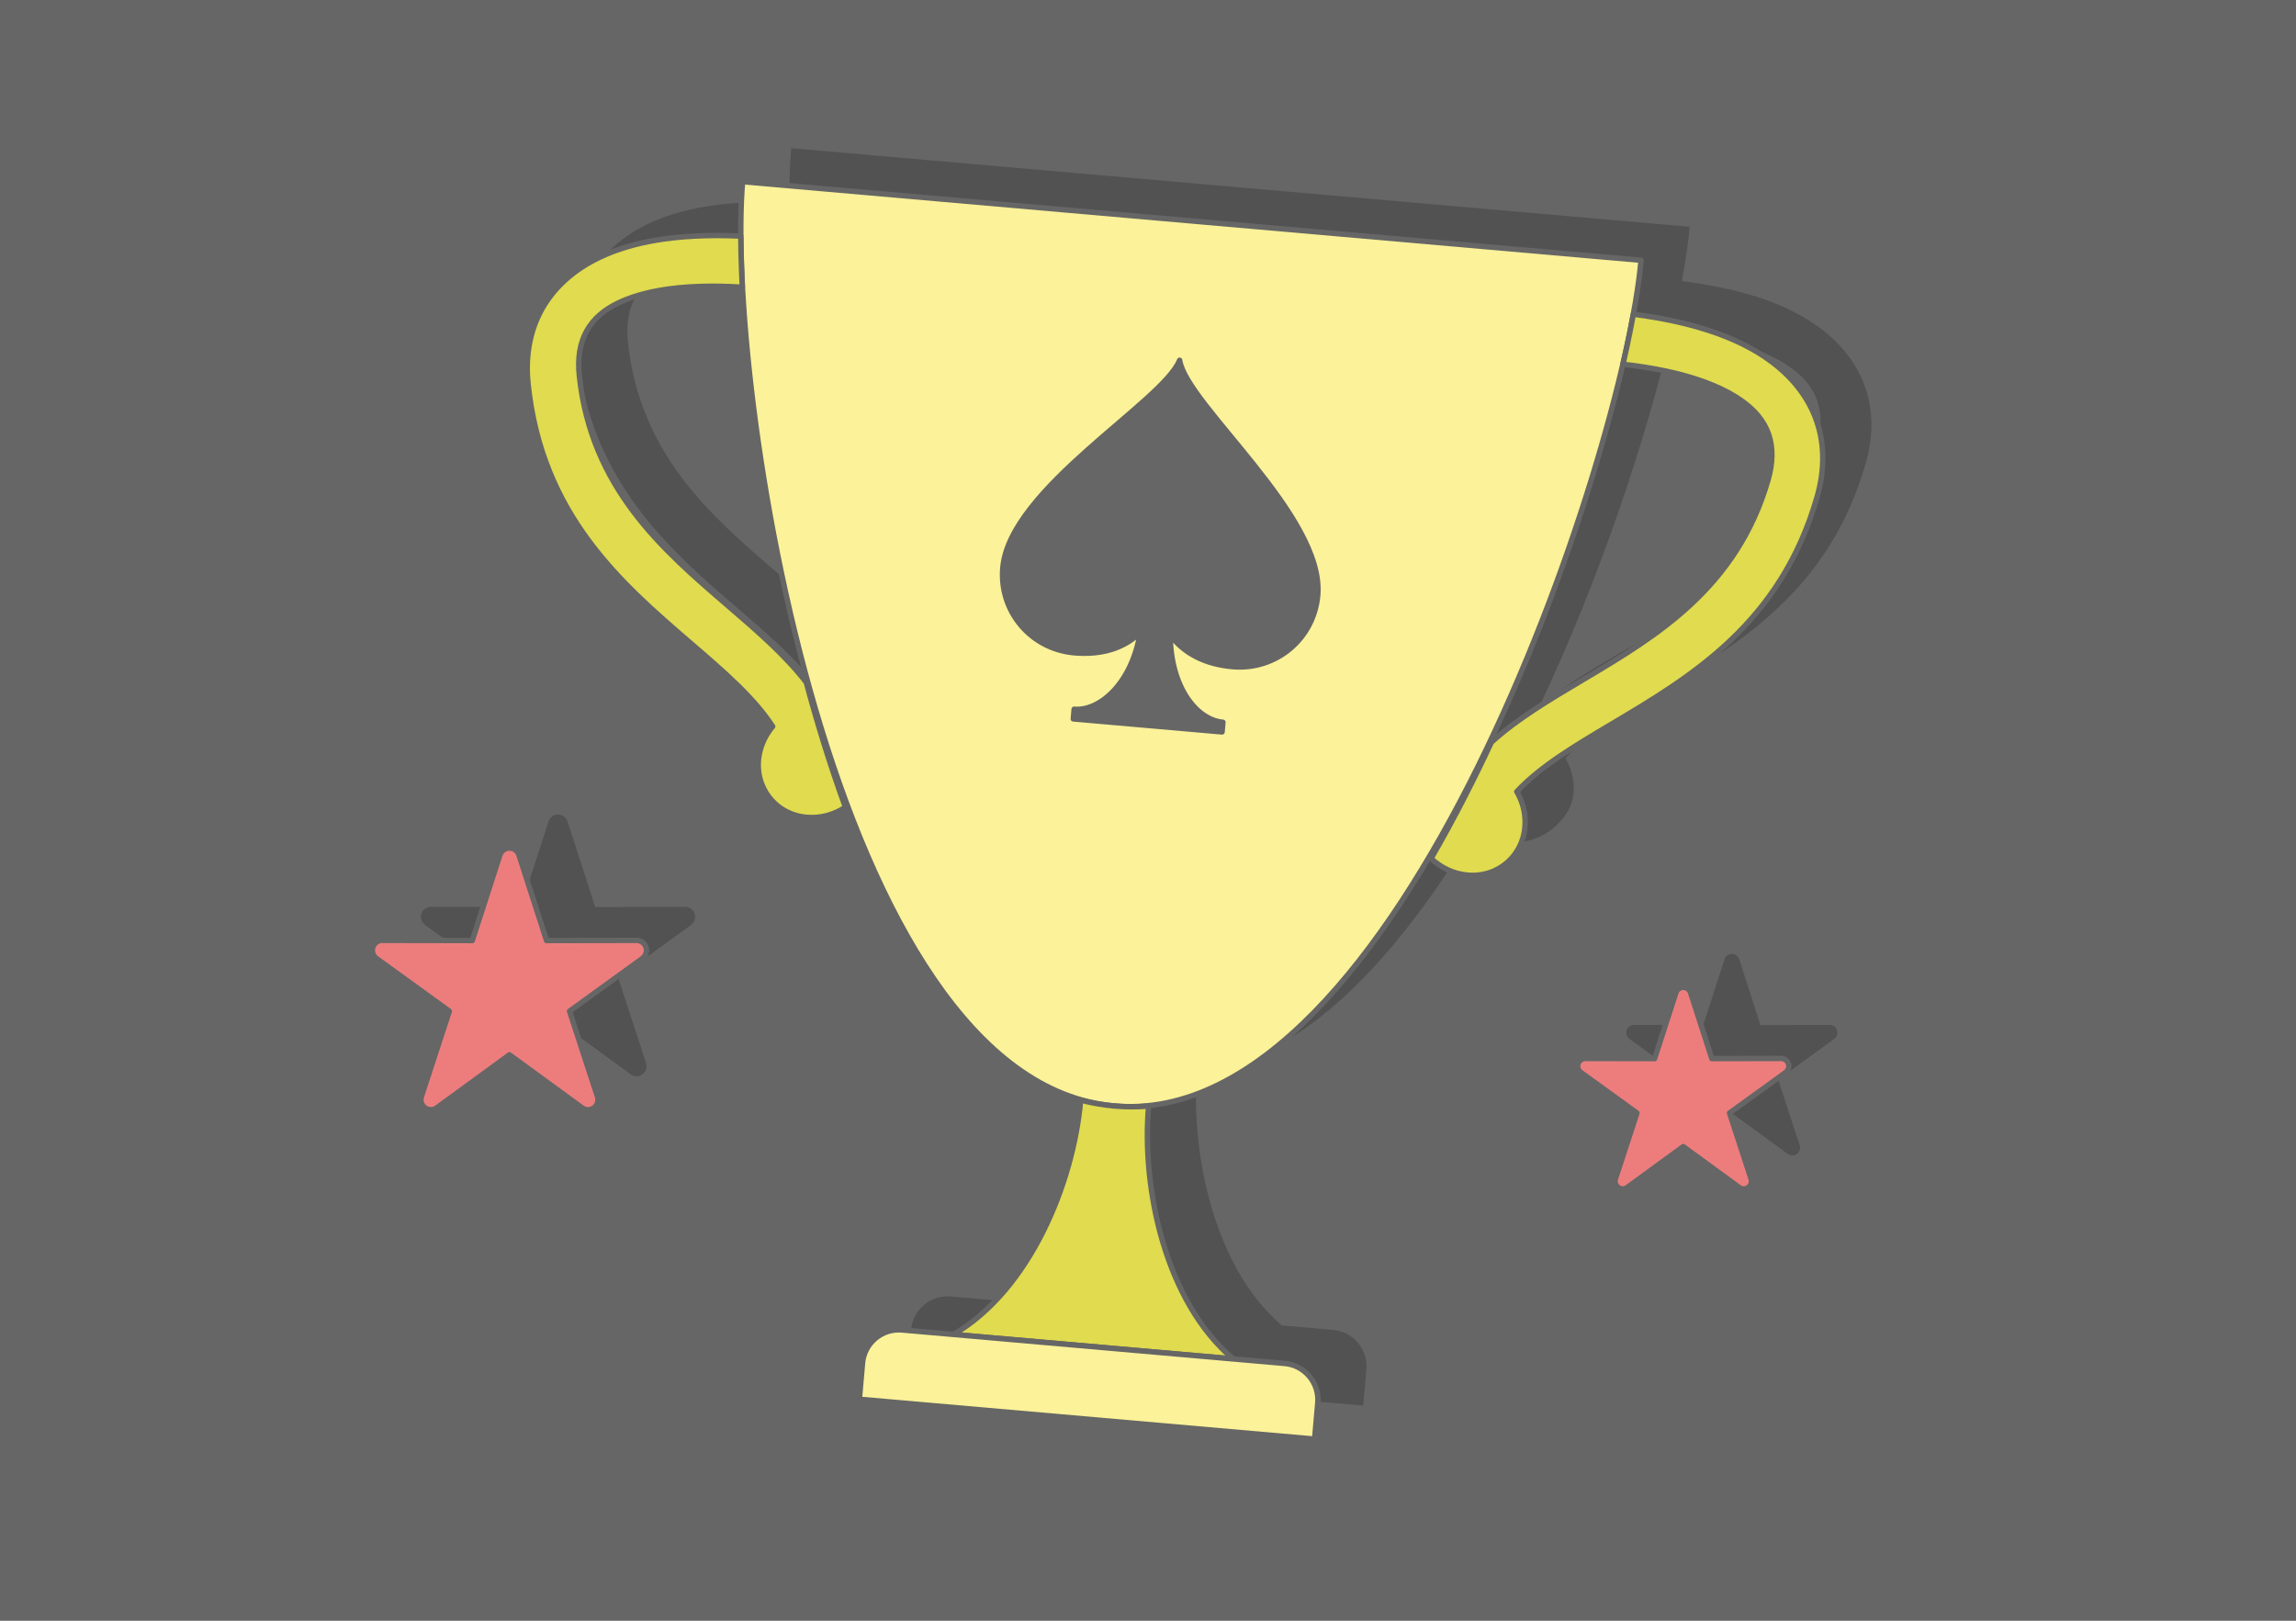
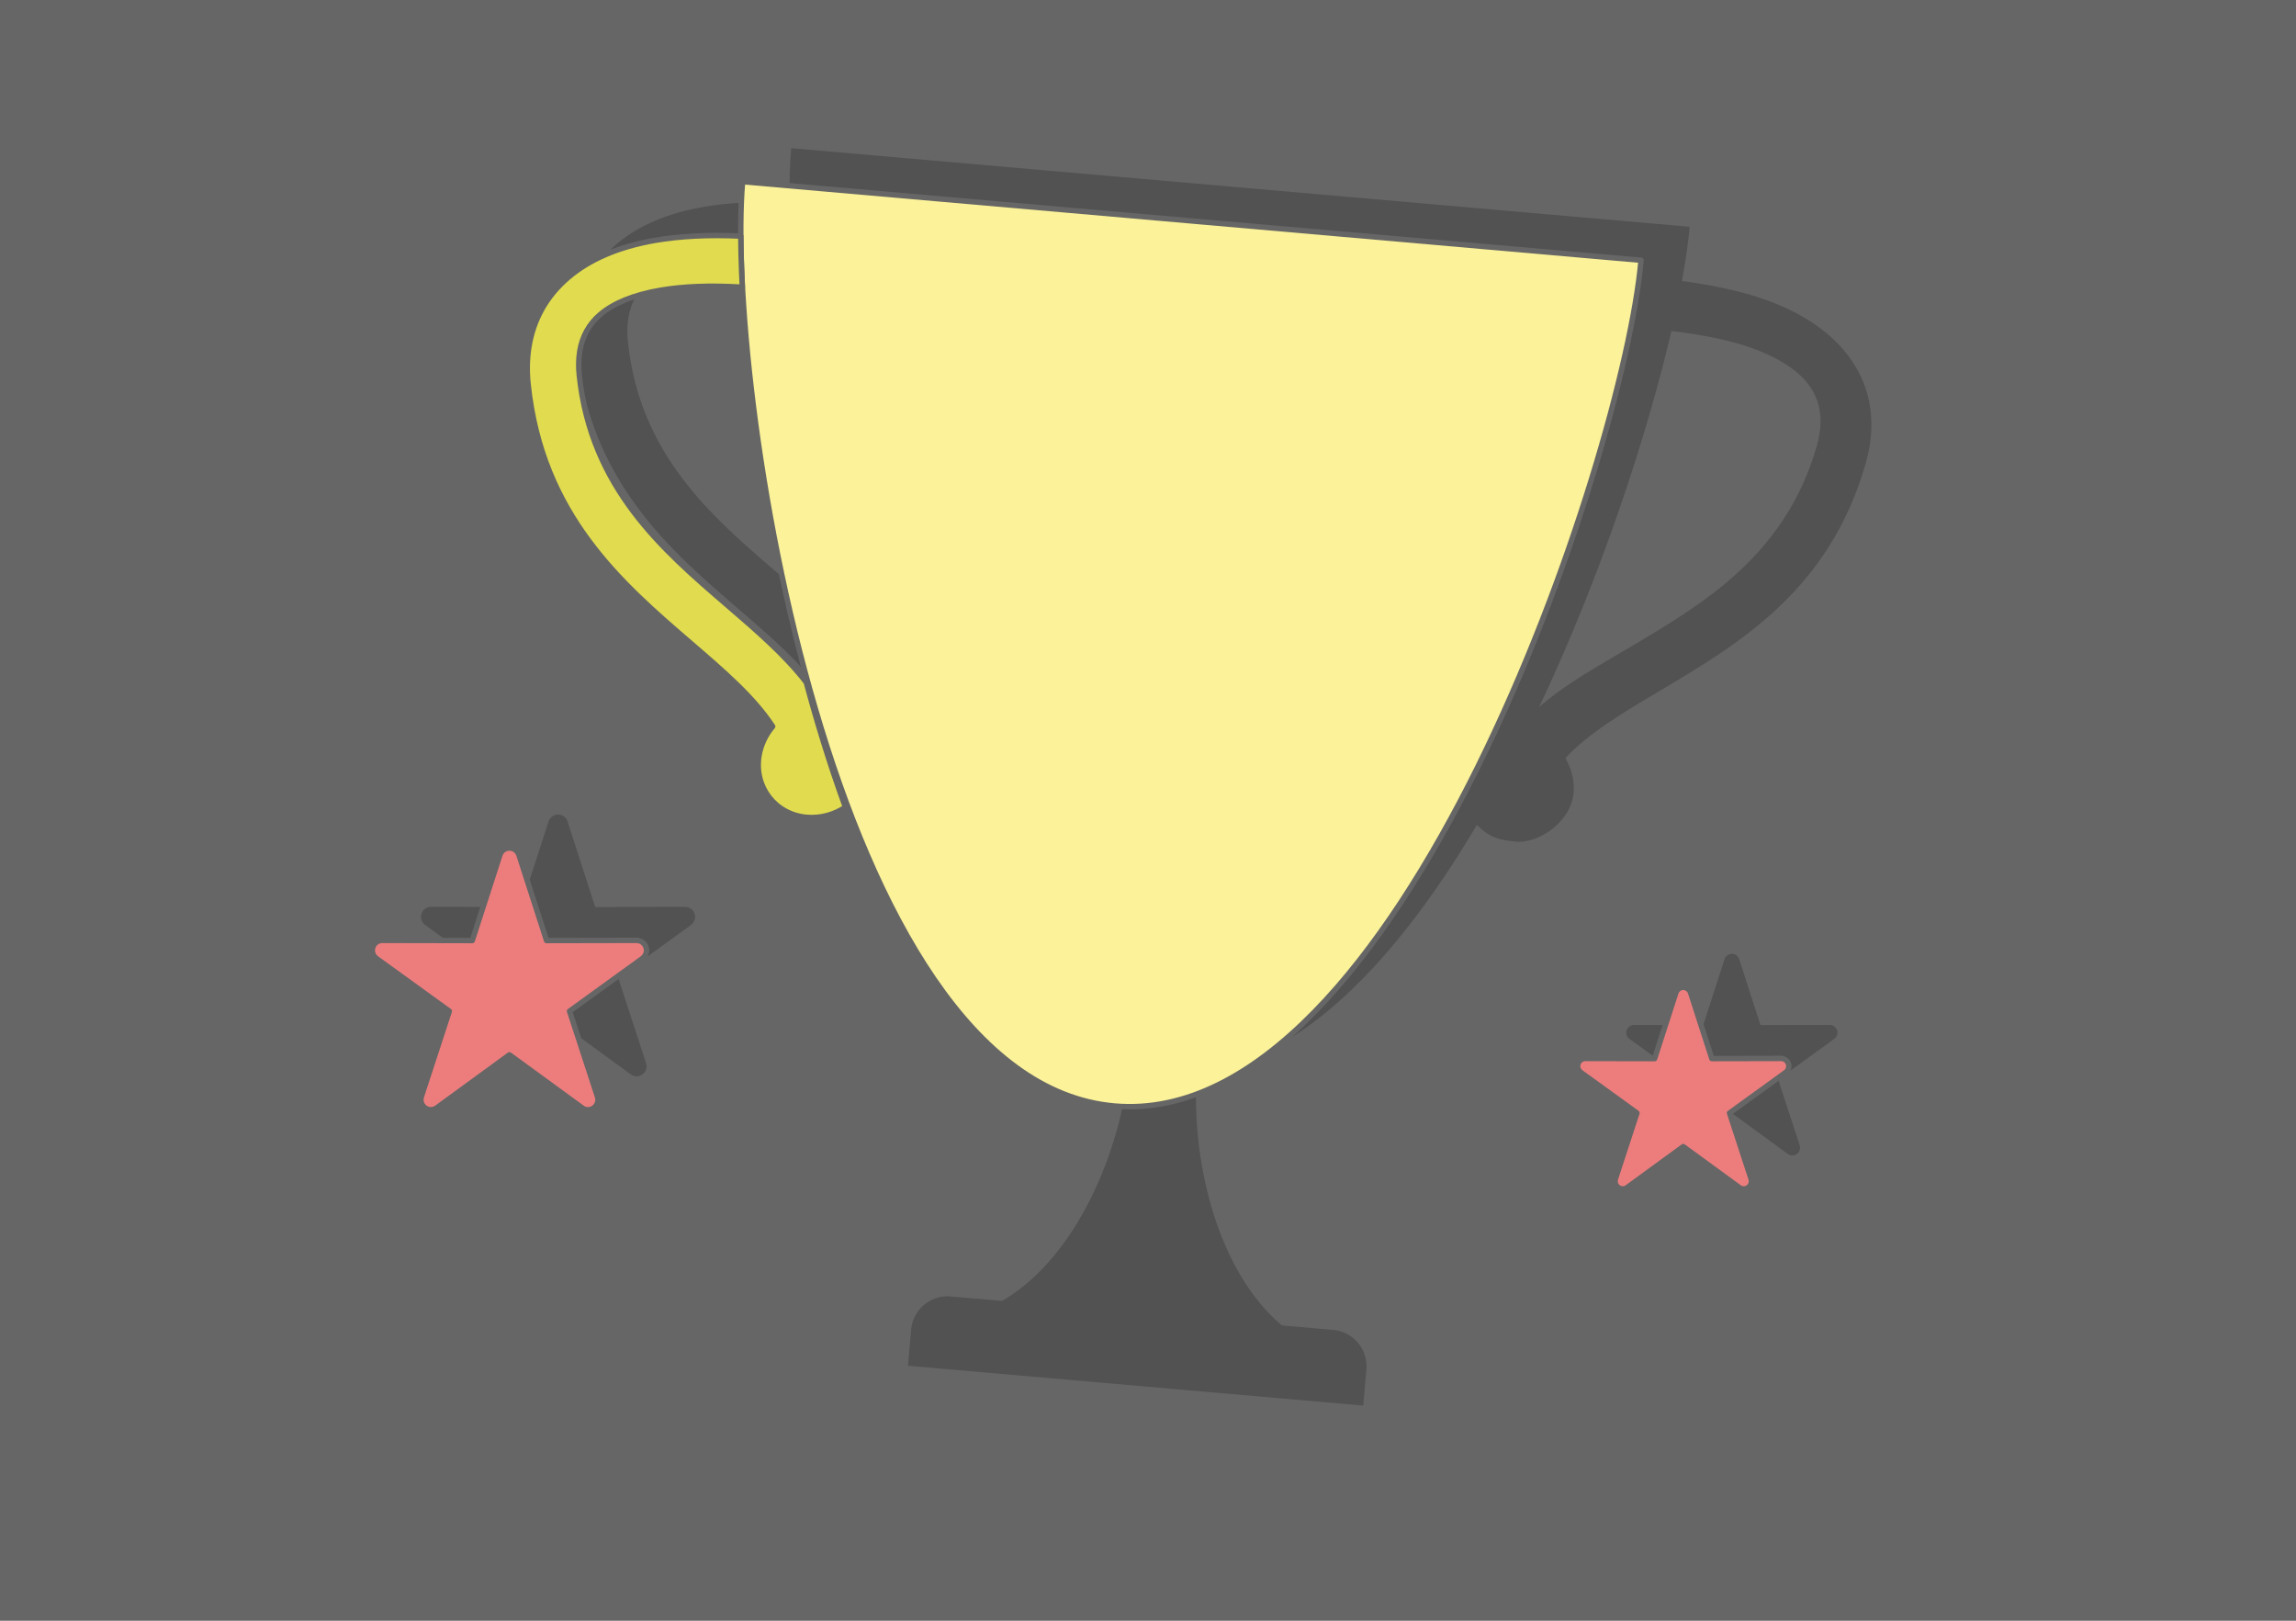
<svg xmlns="http://www.w3.org/2000/svg" xml:space="preserve" width="425px" height="300px" version="1.1" style="shape-rendering:geometricPrecision; text-rendering:geometricPrecision; image-rendering:optimizeQuality; fill-rule:evenodd; clip-rule:evenodd" viewBox="0 0 9607.7 6781.9">
  <defs>
    <style type="text/css">
   
    .str0 {stroke:#666666;stroke-width:22.6;stroke-linecap:round;stroke-linejoin:round;stroke-miterlimit:2.613}
    .str1 {stroke:#666666;stroke-width:15.1;stroke-linecap:round;stroke-linejoin:round;stroke-miterlimit:2.613}
    .fil0 {fill:#666666}
    .fil3 {fill:#E0DB4F}
    .fil5 {fill:#ED7D7D}
    .fil2 {fill:#FBF299}
    .fil4 {fill:white;fill-rule:nonzero}
    .fil1 {fill:black;fill-opacity:0.2}
   
  </style>
  </defs>
  <g id="Layer_x0020_1">
    <g id="_3014889670080">
      <g>
        <polygon class="fil0" points="0,0 9607.7,0 9607.7,6781.9 0,6781.9 " />
        <path class="fil1" d="M5190.7 784.5l-1879.8 -164.5c-5.6,64.1 -8.1,141 -7.5,228l0 -0.3c-136.6,-6.4 -255.5,0.3 -357.6,17.8 -156.6,26.8 -276.6,80.5 -363.7,154.3 -93.7,79.5 -147.2,179 -165.4,291.7 -8.1,49.6 -9,101.9 -3.3,156 57.7,548.4 388.6,833.1 683.3,1086.4 134.6,115.9 260.8,224.4 340.1,345.9 -29.2,34.5 -49.8,76.6 -57.3,123.1 -21.2,130.5 104.6,248.7 199.4,257 94.9,8.3 123.2,-19 170.2,-50.1 -0.2,-0.8 -0.4,-1.6 -0.6,-2.5 227.8,609.2 548.7,1109.5 976,1233.4 -33.1,345.3 -214.6,799 -531.3,983.1l-138.1 -12.1 -77.4 -6.7 -0.3 -0.1c-83.3,-7.1 -157.3,55.1 -164.6,138.4l-3.1 34.9 -10.2 116.7 1905 166.7 11.1 -127.2 2.2 -24.4 0 -0.3c7.1,-83.3 -55.1,-157.3 -138.4,-164.6l-58.2 -5.1 0 0 -157.3 -13.8c-279.8,-236.2 -382.1,-714.4 -354.9,-1060.2 440.8,-46.2 842.6,-479.2 1172.2,-1036.1 -0.3,0.7 -0.5,1.5 -0.9,2.1 40.9,38.8 69.3,61.6 164.2,69.9 94.8,8.3 239.2,-86.4 241,-218.5 0.7,-47.1 -12.2,-92.2 -35.1,-131.2 99.3,-105.9 242.4,-190.9 395.1,-281.5 334.1,-198.4 709.5,-421.3 861.5,-951.3 15,-52.3 23.2,-103.9 23.9,-154.3 1.6,-114.1 -33.8,-221.3 -112.3,-315.9 -72.9,-87.9 -181.8,-161.5 -331.3,-215.2 -95.2,-34.1 -217.5,-60.6 -349.3,-78.1 15.8,-86.1 26.8,-162.6 32.4,-227l-1879.7 -164.4zm1862.6 3732.7l-90.1 275.5 0.1 0c-3.1,9.5 -1.7,20.2 4.6,28.9 10.5,14.3 30.6,17.5 44.9,7l234.3 -170.8 232.2 169.4c8.3,7 19.9,9.7 30.9,6.1 16.9,-5.5 26.2,-23.7 20.7,-40.6l-90.1 -275.5 234.8 -170 0 0c8,-5.9 13.3,-15.4 13.3,-26.1 0,-17.8 -14.4,-32.2 -32.2,-32.2l-289.9 0.6 -89 -275.6 -0.1 -0.2c-3.1,-9.6 -10.5,-17.6 -20.8,-20.9 -16.9,-5.4 -35.1,3.9 -40.5,20.9l-89 275.8 -287.6 -0.6c-10.7,-0.8 -21.7,3.9 -28.5,13.3 -10.4,14.4 -7.2,34.6 7.2,45l234.8 170zm-4969.7 -426.1l-116.9 357.7 0.1 0c-4,12.3 -2.3,26.3 5.9,37.5 13.6,18.6 39.7,22.8 58.3,9.2l304.1 -221.9 301.6 220c10.7,9.1 25.7,12.6 40.1,7.9 22,-7.1 34,-30.7 26.8,-52.7l-116.9 -357.7 304.9 -220.6 -0.1 -0.1c10.4,-7.6 17.2,-19.9 17.2,-33.8 0,-23.1 -18.7,-41.8 -41.7,-41.8l-376.4 0.7 -115.6 -357.9 0 -0.2c-4,-12.4 -13.7,-22.8 -27.1,-27 -22,-7.1 -45.5,5 -52.5,27l-115.7 358.1 -373.2 -0.7c-14,-1 -28.2,5 -37.1,17.2 -13.5,18.7 -9.3,44.9 9.4,58.5l304.8 220.6zm4356.9 -1132.4c259.4,-548.2 452.1,-1137.6 553.6,-1573.6 130.2,15.2 247.7,39.3 335.4,70.8 109.3,39.2 184.8,88.1 230.8,143.5 40.4,48.7 58.7,105.6 57.8,167.1 -0.5,32.1 -5.8,65.5 -15.6,99.7 -130.6,455.3 -471.1,657.5 -774.2,837.5 -138.2,82 -280.4,159.9 -387.8,255zm-3130.3 -1897.2c24,445.1 110.9,1056.1 269.9,1639.2 -89.2,-112.8 -213,-205.2 -335.5,-310.6 -267.3,-229.8 -567.5,-488.1 -617.1,-959.2 -3.7,-35.4 -3.2,-69.2 2,-100.8 9.8,-60.8 37.6,-113.6 85.9,-154.5 54.9,-46.7 137.7,-81.7 252.2,-101.3 94,-16.2 208,-21.1 342.6,-12.7l0 -0.1z" />
        <g>
          <g>
            <g>
              <path class="fil2 str0" d="M4987.2 924.6l-1879.7 -164.4c-72.5,828.6 365.4,3763.6 1555.7,3867.8 1190.3,104.1 2131.2,-2710.3 2203.7,-3538.9l-1879.7 -164.5z" />
-               <path class="fil3 str0" d="M5160.4 5686.4c-282.9,-238.8 -384.3,-711.5 -354,-1058 -47,3.7 -94.7,3.8 -143.2,-0.4 -48.5,-4.3 -95.5,-12.6 -141.1,-24.5 -30.4,346.5 -212.3,794.4 -532.4,980.5l1170.7 102.4z" />
              <path class="fil3 str0" d="M3106.2 1201.8c-134.6,-8.4 -248,-3.5 -342,12.6 -114.5,19.6 -197.3,54.7 -252.3,101.3 -48.2,41 -76.1,93.8 -85.9,154.6 -5.1,31.6 -5.7,65.4 -1.9,100.8 49.5,471.1 349.8,729.3 617,959.2 124.8,107.3 243.2,209.2 332.7,324.8 41.8,155.4 95.9,336 164,522.7 -47,31.1 -103.9,47.4 -162.3,42.3 -131.3,-11.5 -220.6,-126.6 -199.5,-257 7.5,-46.5 28.1,-88.7 57.3,-123.2 -79.3,-121.5 -205.5,-230 -340.1,-345.8 -294.6,-253.4 -625.6,-538 -683.3,-1086.4 -5.7,-54.2 -4.7,-106.4 3.3,-156.1 18.2,-112.6 71.7,-212.1 165.4,-291.6 87.1,-73.9 207.1,-127.5 363.7,-154.4 102.1,-17.5 220.9,-24 357.5,-17.6 0.3,49.5 1.6,98.8 3.5,147.5 0.8,22.1 1.8,44.2 2.9,66.3z" />
-               <path class="fil3 str0" d="M6791.4 1524.2c134,15.1 244.9,39.6 334.6,71.8 109.4,39.2 184.8,88.2 230.8,143.6 40.5,48.7 58.7,105.5 57.8,167.1 -0.4,32.1 -5.7,65.4 -15.6,99.7 -130.6,455.3 -471.1,657.5 -774.2,837.4 -141.6,84.1 -275.8,163.8 -384.1,262.2 -68.1,145.7 -152.7,314.1 -252.2,486.2 40.9,38.8 94.1,64.7 152.5,69.8 131.3,11.5 239.2,-86.3 241,-218.4 0.7,-47.1 -12.2,-92.2 -35,-131.2 99.2,-105.9 242.3,-190.9 395,-281.6 334.2,-198.3 709.5,-421.2 861.6,-951.2 15,-52.4 23.1,-104 23.8,-154.3 1.6,-114.1 -33.8,-221.4 -112.3,-315.9 -72.9,-87.9 -181.7,-161.6 -331.3,-215.2 -97.5,-35 -213.4,-62 -349,-79.4 -8.8,48.6 -18.7,97 -29,144.6 -4.7,21.6 -9.5,43.2 -14.4,64.8z" />
            </g>
-             <path class="fil4 str0" d="M4896.8 2656.7c58.3,78.5 148,123 261.2,132.9 181.9,15.9 340.2,-116.9 356.1,-298.8 29,-331.4 -549.4,-797.5 -577.9,-983.3 -68.1,173.3 -710.8,536.6 -739.8,868 -16,181.9 116.8,340.2 298.7,356.1 113.2,9.9 209.3,-18.4 276.4,-85.8 -35.3,216.8 -171.6,331.2 -276.7,322 -1.4,16.2 -2.5,28.3 -3.5,40.4 105.1,9.2 206.1,18.1 311.2,27.2 101.1,8.9 206.2,18.1 311.3,27.3 1,-12.2 2.1,-24.3 3.5,-40.4 -109.1,-9.6 -219.4,-145.5 -220.5,-365.6z" />
          </g>
          <path class="fil5 str0" d="M1880.2 4231.2l-117 357.8 0.1 0c-4,12.3 -2.2,26.2 6,37.5 13.5,18.6 39.6,22.7 58.3,9.2l304.1 -221.9 301.6 220c10.7,9.1 25.7,12.6 40,7.9 22,-7.1 34,-30.7 26.9,-52.7l-117 -357.8 304.9 -220.6 -0.1 -0.1c10.5,-7.6 17.3,-19.9 17.3,-33.8 0,-23 -18.7,-41.7 -41.8,-41.7l-376.4 0.7 -115.5 -357.9 -0.1 -0.2c-4,-12.4 -13.7,-22.8 -27,-27.1 -22,-7 -45.6,5.1 -52.6,27.1l-115.6 358.1 -373.3 -0.7c-14,-1.1 -28.2,4.9 -37,17.1 -13.6,18.8 -9.4,45 9.3,58.5l304.9 220.6z" />
          <path class="fil5 str0" d="M6849.9 4657.3l-90.1 275.6 0 0c-3,9.4 -1.7,20.2 4.6,28.8 10.5,14.4 30.6,17.6 45,7.1l234.2 -170.9 232.3 169.5c8.2,7 19.8,9.7 30.8,6.1 17,-5.5 26.2,-23.7 20.7,-40.6l-90.1 -275.6 234.9 -169.9 -0.1 -0.1c8.1,-5.8 13.3,-15.3 13.3,-26 0,-17.8 -14.4,-32.2 -32.2,-32.2l-289.9 0.6 -89 -275.7 0 -0.2c-3.1,-9.5 -10.6,-17.5 -20.9,-20.8 -16.9,-5.4 -35,3.9 -40.5,20.8l-89 275.9 -287.5 -0.6c-10.8,-0.8 -21.7,3.8 -28.6,13.2 -10.4,14.5 -7.2,34.6 7.2,45.1l234.9 169.9z" />
        </g>
      </g>
-       <path class="fil2 str0" d="M5501 6021.8l13.3 -151.7c7.3,-83.3 -55,-157.5 -138.4,-164.8l-1601.7 -140.2c-83.4,-7.3 -157.6,55 -164.9,138.4l-13.2 151.6 1904.9 166.7z" />
-       <path class="fil0 str1" d="M5514.1 2490.8c29,-331.4 -549.4,-797.5 -577.9,-983.3 -68.1,173.3 -710.8,536.6 -739.8,868 -16,181.9 116.8,340.2 298.7,356.1 113.2,9.9 209.3,-18.4 276.4,-85.8 -35.3,216.8 -171.6,331.2 -276.7,322 -1.4,16.2 -2.5,28.3 -3.5,40.4 105.1,9.2 206.1,18.1 311.2,27.2 101.1,8.9 206.2,18.1 311.3,27.3 1,-12.2 2.1,-24.3 3.5,-40.4 -109.1,-9.6 -219.4,-145.5 -220.5,-365.6 58.3,78.5 148,123 261.2,132.9 181.9,15.9 340.2,-116.9 356.1,-298.8z" />
    </g>
  </g>
</svg>